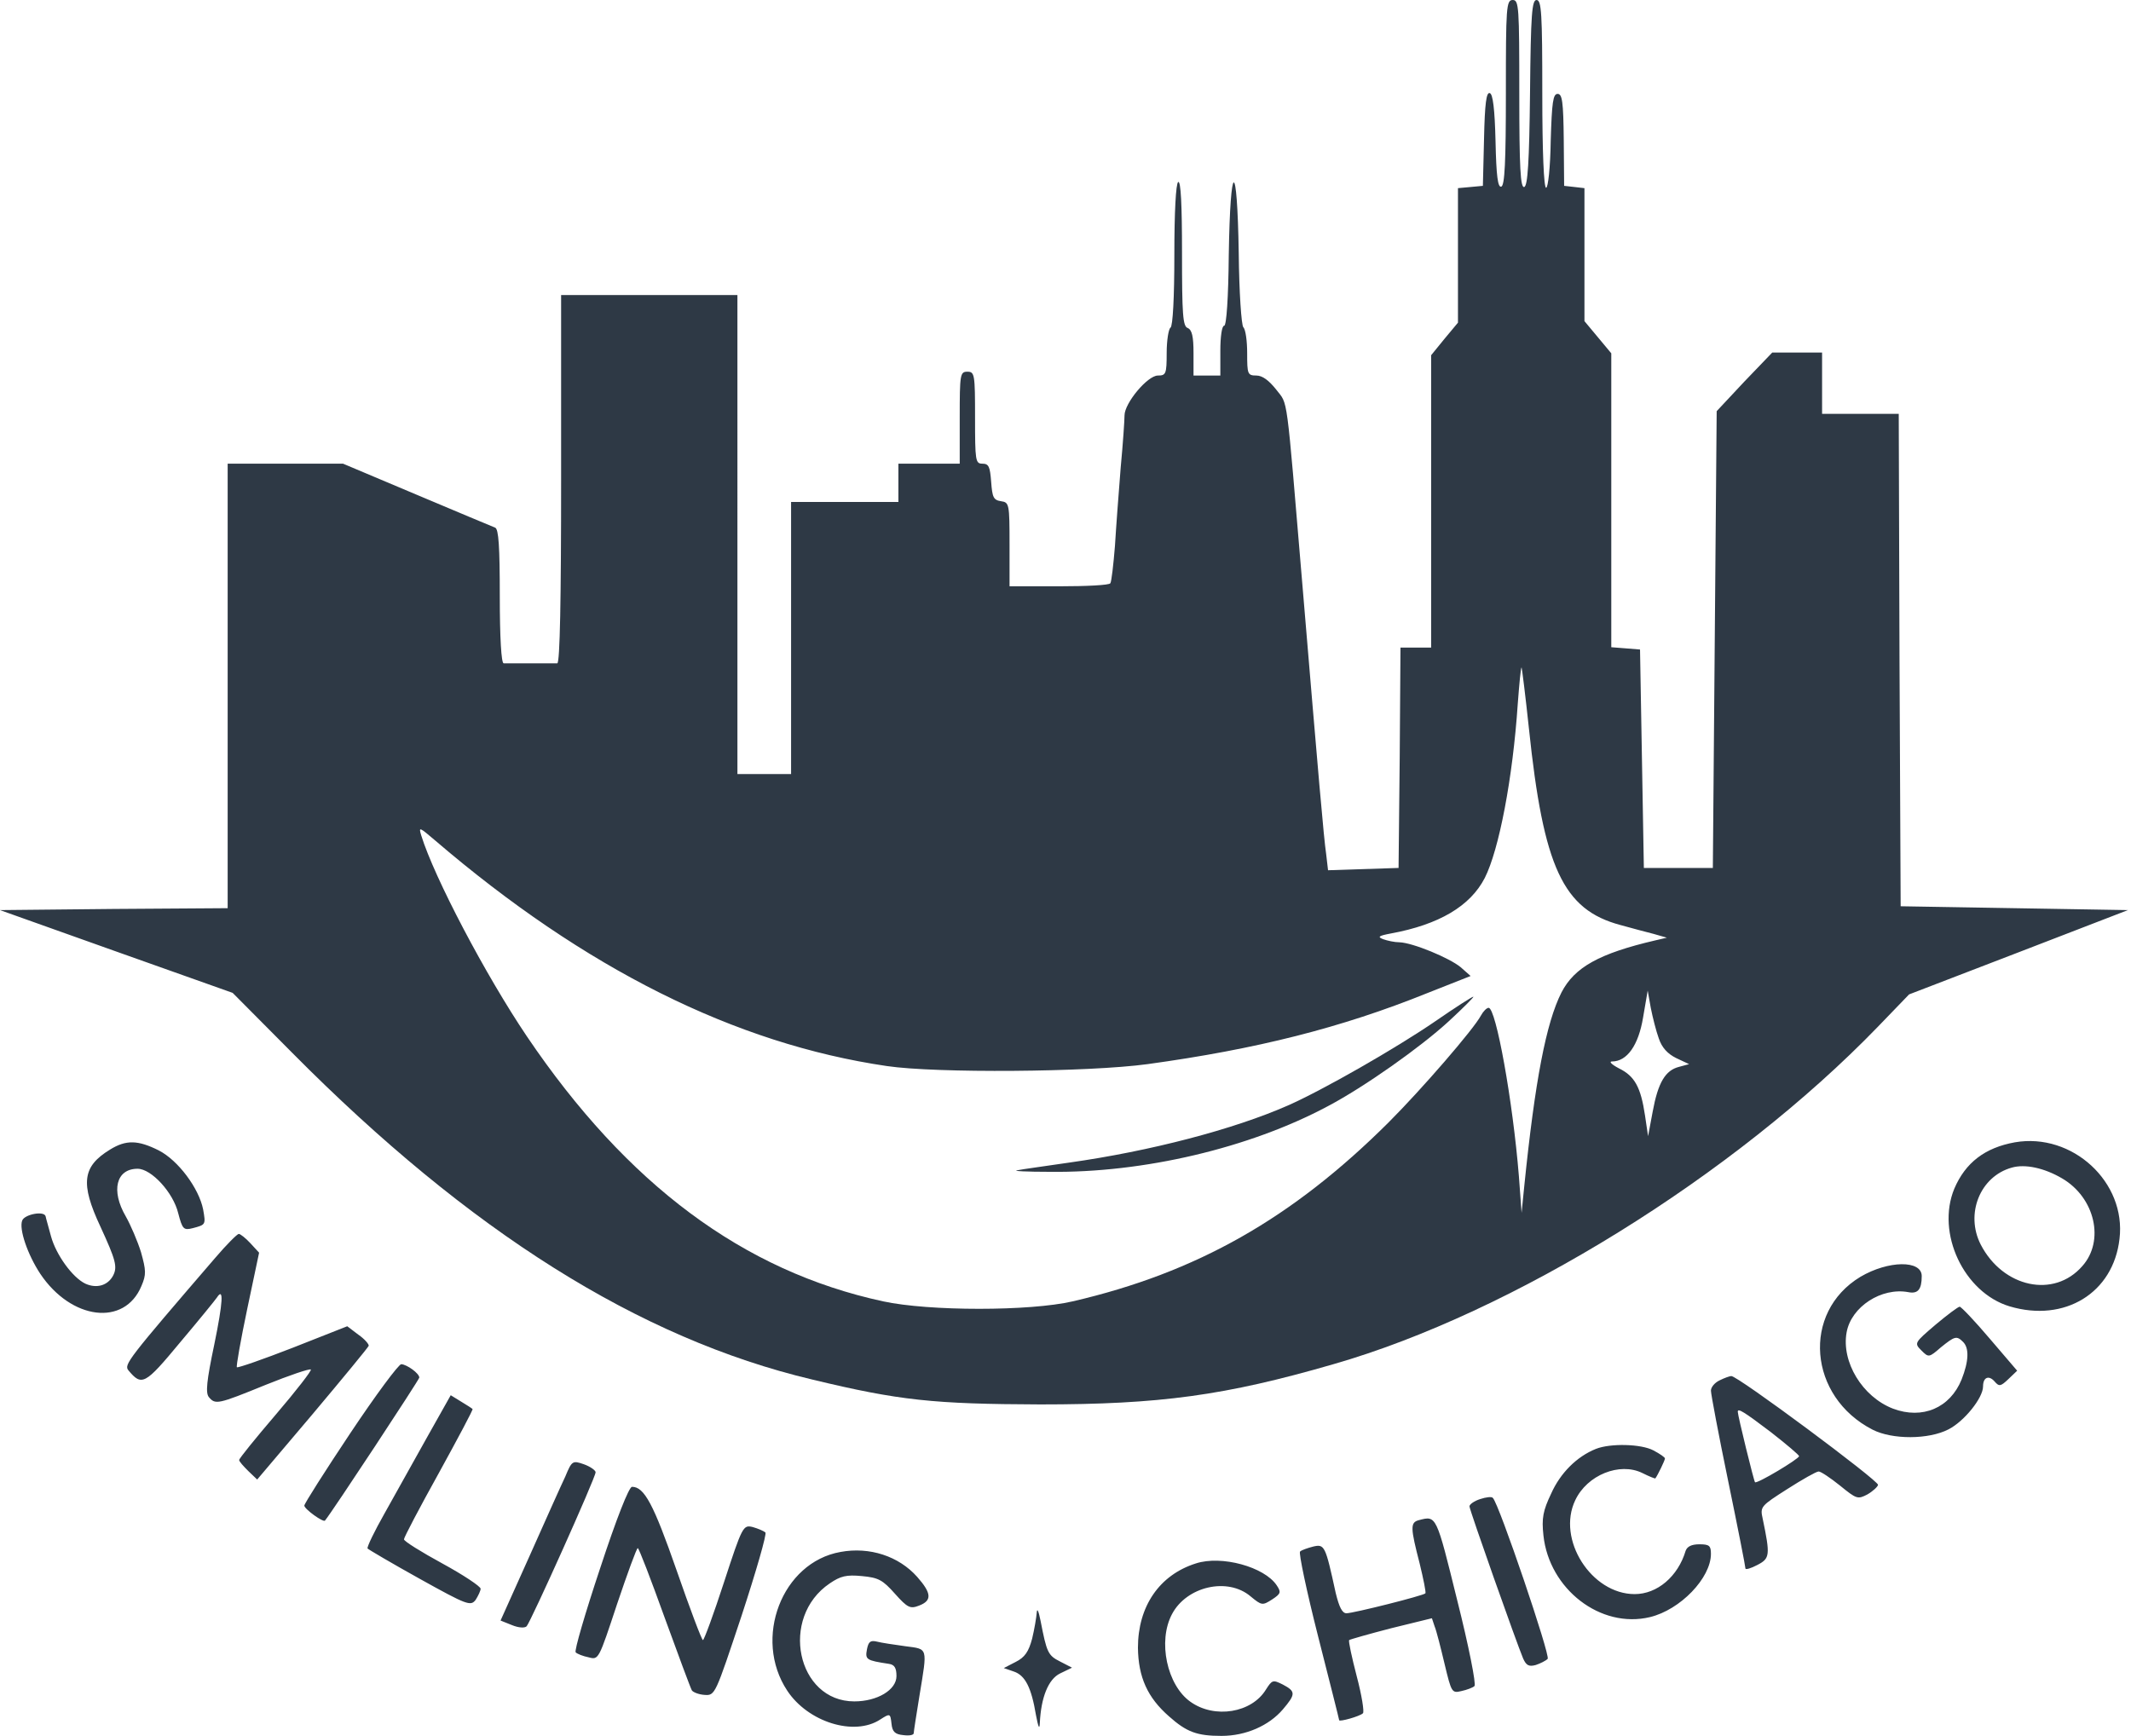
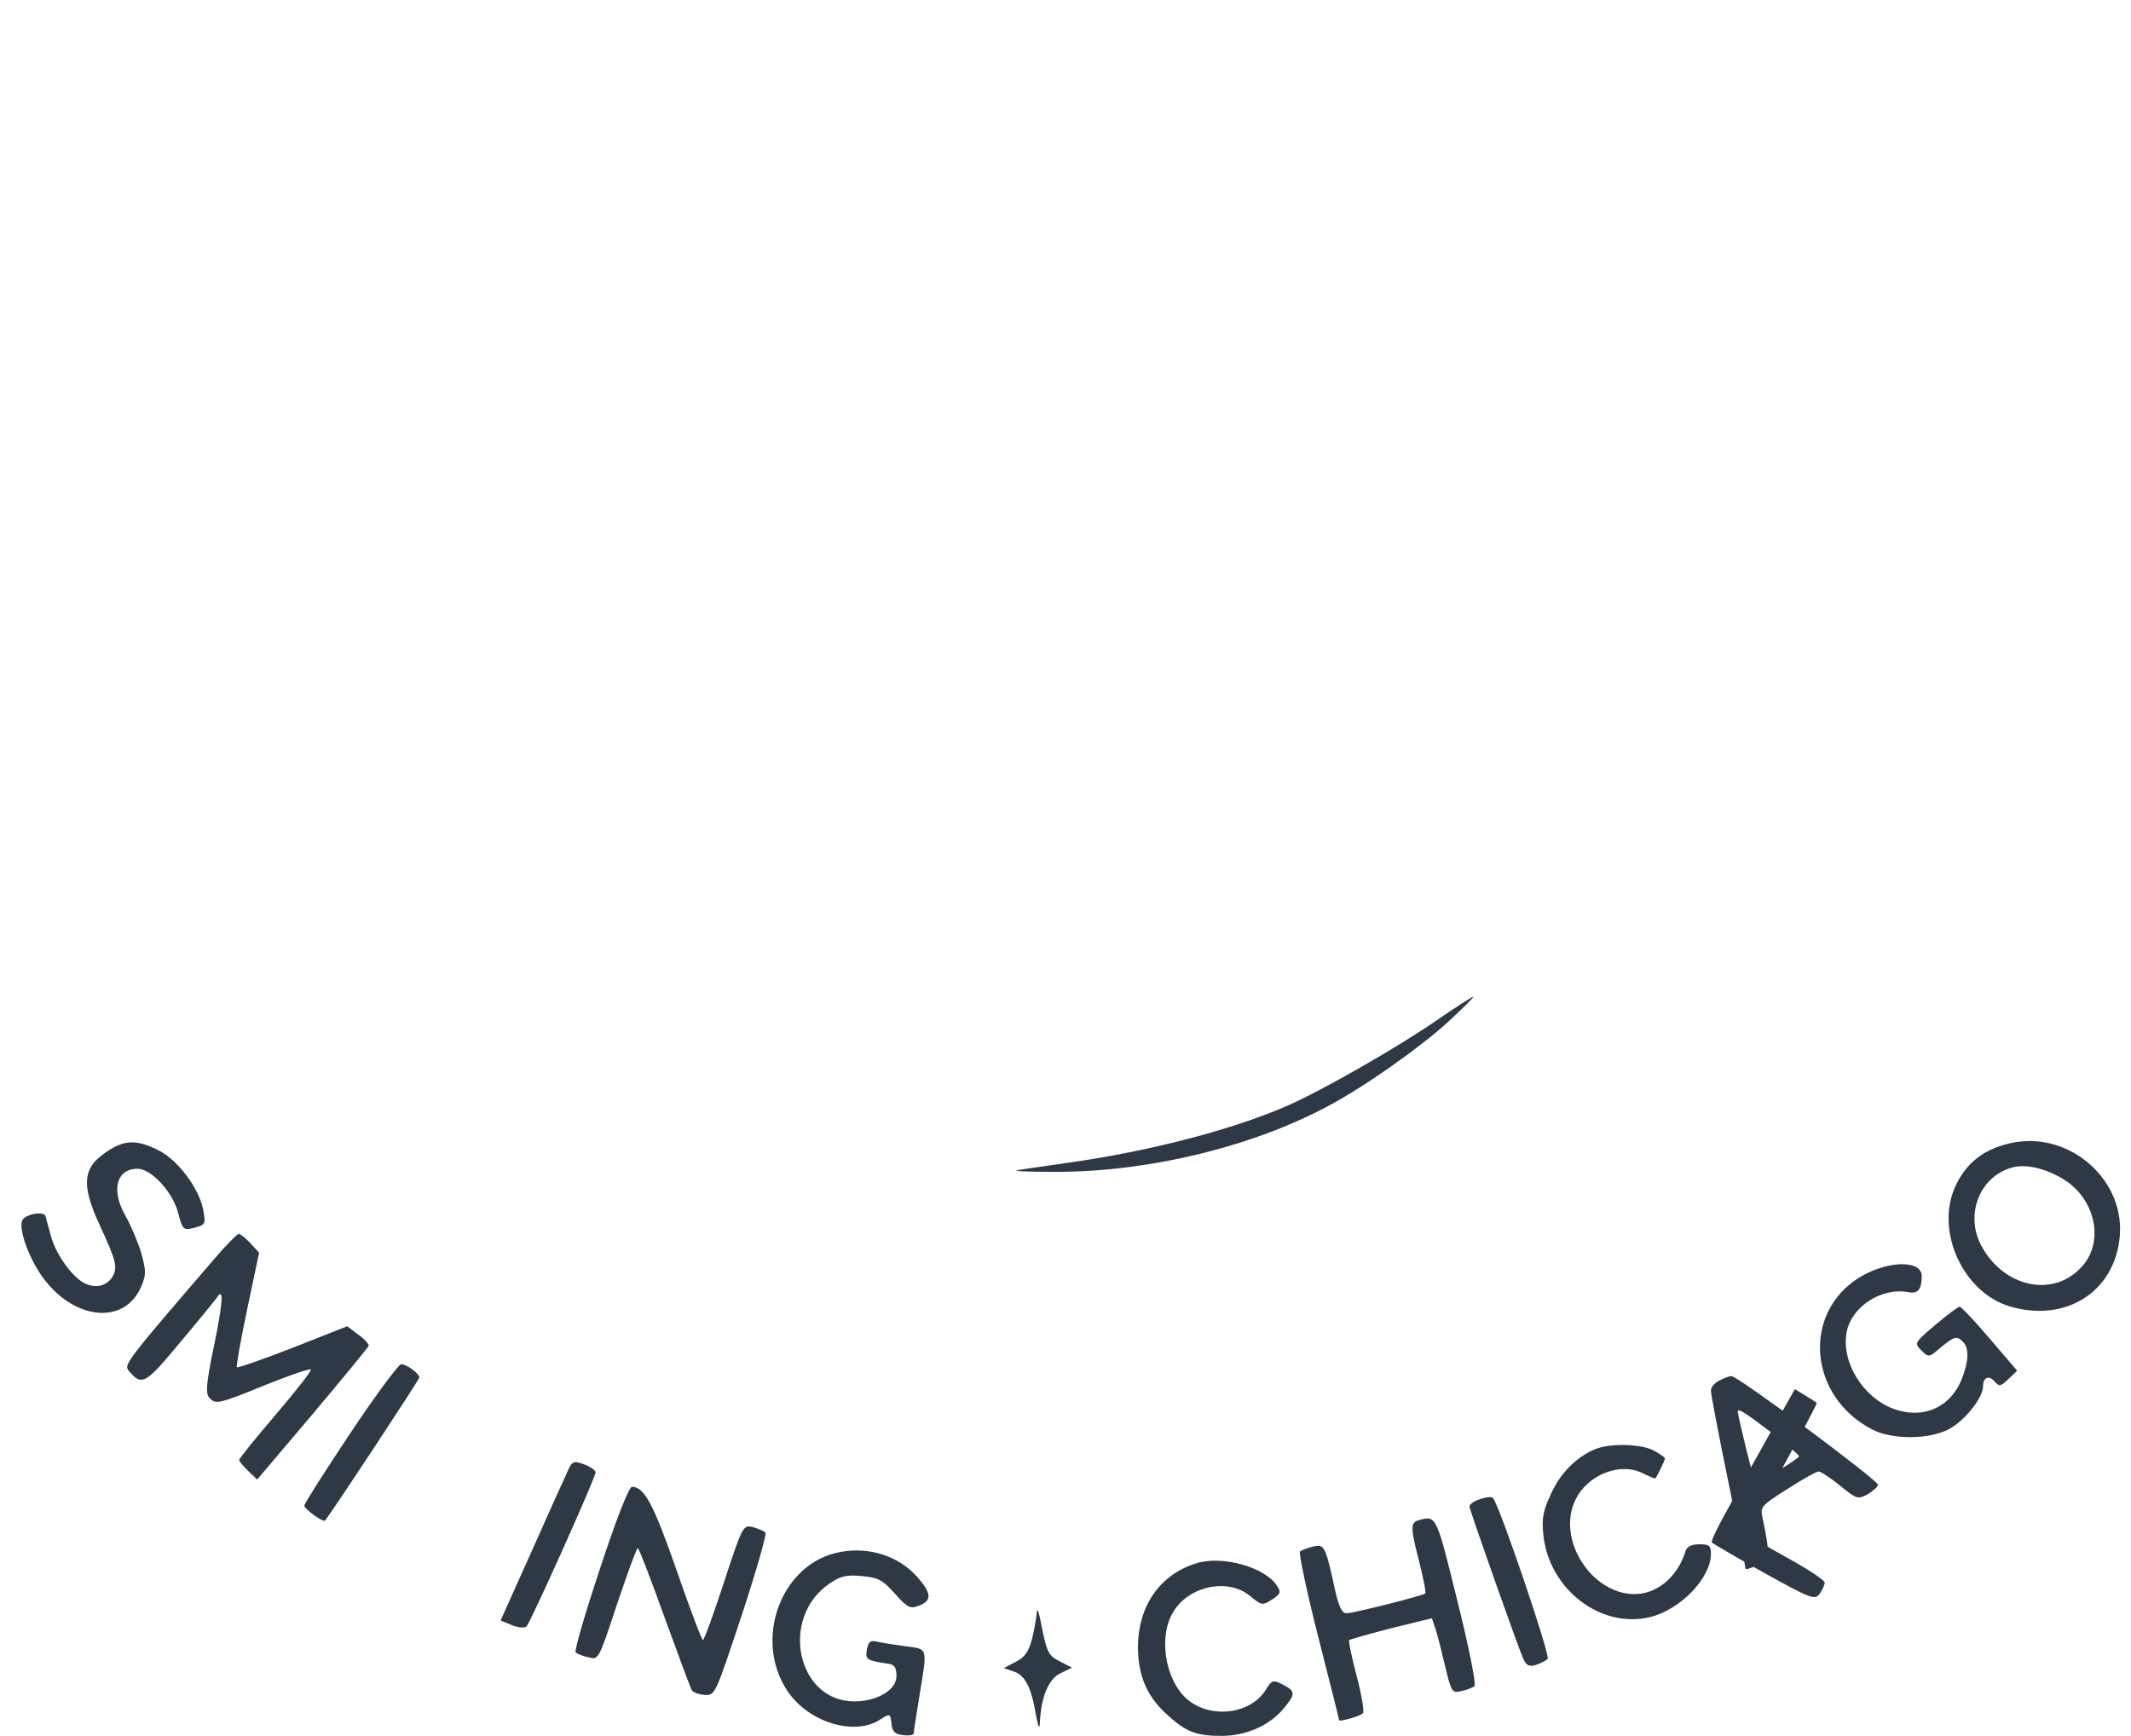
<svg xmlns="http://www.w3.org/2000/svg" width="556" height="453" fill="none" viewBox="0 0 556 453">
-   <path fill="#2E3945" d="M392.9 24.2c0 18.1-.3 24.2-1.2 24.5-.9.3-1.3-2.7-1.5-11.8-.2-8.5-.7-12.4-1.5-12.6-.9-.3-1.3 2.7-1.5 11.9l-.3 12.3-3.2.3-3.3.3v35.1l-3.5 4.2-3.5 4.3V169h-8l-.2 28.7-.3 28.8-18.4.6-.5-4.3c-.6-4-2-20.2-6.2-70.3-4.3-51.1-3.7-46.7-6.8-50.8-1.9-2.4-3.6-3.7-5.2-3.7-2.3 0-2.4-.4-2.4-5.8 0-3.2-.4-6.2-1-6.8-.5-.5-1.1-9.1-1.2-19.4-.4-24.8-2.2-24.4-2.6.5-.1 11.2-.6 18.5-1.2 18.5s-1 2.9-1 6.5V98h-7v-5.9c0-4.3-.4-6-1.5-6.5-1.3-.4-1.5-3.6-1.5-19.6 0-12.5-.3-18.9-1-18.5-.6.4-1 7.8-1 19s-.4 18.6-1 19c-.5.3-1 3.3-1 6.6 0 5.5-.2 5.9-2.3 5.9-2.7 0-8.7 7.2-8.7 10.4 0 1.2-.4 7.3-1 13.6-.5 6.3-1.2 15.5-1.5 20.5-.4 4.9-.9 9.3-1.2 9.7-.2.5-6.2.8-13.4.8h-12.9v-10.9c0-10.6-.1-11-2.2-11.3-2-.3-2.3-1-2.6-5.1-.3-3.9-.6-4.7-2.3-4.7-1.8 0-1.9-.8-1.9-12 0-11.3-.1-12-2-12s-2 .7-2 12v12h-16v10h-28v71h-14V77h-46v48c0 31.3-.3 48-1 48.1h-14c-.6-.1-1-6.6-1-17.5 0-13-.3-17.5-1.2-17.9-.7-.3-9.9-4.1-20.5-8.6L89.5 121H59.4v116l-29.7.2-29.7.3 30.3 10.8 30.4 10.8 15.6 15.7c46.2 46.6 90.5 74.5 135.6 85.2 22.8 5.5 31.7 6.4 59.5 6.5 31.2 0 48.2-2.3 76.5-10.5 46.7-13.4 104.5-49.2 142.1-88.1l8.1-8.4 28.6-11 28.5-11-59.3-1-.3-64.3-.2-64.2h-20V92h-13l-7.3 7.6-7.2 7.7-1 119.2h-18l-1-57-3.7-.3-3.8-.3V92.2l-7-8.4V49.1l-2.6-.3-2.7-.3-.1-12c-.1-10-.4-12-1.6-12-1.2 0-1.5 2.2-1.8 12.2-.1 7.1-.7 12.3-1.2 12.3-.6 0-1-9.4-1-24.5 0-21-.2-24.5-1.5-24.5-1.2 0-1.5 3.6-1.7 24.2-.2 18.2-.6 24.2-1.5 24.6-1 .3-1.3-5-1.3-24.2 0-22.8-.1-24.6-1.7-24.6-1.7 0-1.8 1.8-1.8 24.2Zm6 165.8c3.8 36.4 8.9 47.4 23.9 51.4 2.8.8 6.7 1.8 8.6 2.3l3.5 1-3 .7c-14.6 3.4-21.1 7-24.5 13.6-4 7.9-6.9 23-9.7 50.5l-.7 7-.7-9.5c-1.6-19.8-6-44-7.9-44-.5 0-1.4.9-2 2-1.9 3.6-15.5 19.3-24.1 27.9-25.2 25.1-50.1 39.2-82.4 46.7-11.2 2.6-37.5 2.6-49.5 0-36.5-7.9-66.8-30.5-92.9-69.1-10.8-16-24.2-41.5-27.6-52.5-.7-2.3-.5-2.2 3.6 1.3 39.1 33.5 78.3 53.1 117.9 58.9 12.8 1.9 52.6 1.6 68-.5 28.4-3.9 50.6-9.5 72.9-18.5l11.4-4.5-2.6-2.3c-2.9-2.4-12.5-6.4-16-6.5-1.2 0-3.1-.4-4.2-.8-1.6-.6-1.2-.9 2-1.5 12.5-2.3 20.7-7.1 24.5-14.5 3.7-7.3 7.3-26 8.6-45.4.4-5.3.8-9.6 1-9.5.1.2 1 7.3 1.9 15.8Zm33.9 81c.8 2.4 2.3 4 4.5 5.1l3.4 1.6-2.6.7c-3.6.9-5.5 4.1-6.9 11.7l-1.2 6.4-.8-5.4c-1.1-7.4-2.7-10.3-6.8-12.3-1.9-1-2.7-1.8-1.8-1.8 3.9 0 6.9-4.2 8.1-11.5l1.2-7 .8 4.5c.5 2.5 1.4 6.1 2.1 8Z" />
-   <path fill="#2E3945" d="M374.5 266.5c-10.2 7-29.4 18-38.5 22-14.1 6.2-35.8 11.9-57.1 14.9-6 .9-12.1 1.7-13.5 2-1.4.2 2.5.4 8.5.4 24.4.3 52.1-6.2 72.5-17.1 9.5-5 24.2-15.4 31.5-22.1 3.9-3.6 6.8-6.5 6.5-6.5-.3 0-4.7 2.8-9.9 6.4ZM525.7 298.1c-7.8 1.4-12.9 5.3-15.8 12.1-4.8 11.6 2.5 27.1 14.4 30.7 14.4 4.3 27.1-3.5 28.7-17.6 1.8-14.8-12.3-27.8-27.3-25.2Zm12.3 9.4c8.6 5 11.2 16.3 5.3 22.9-7.4 8.5-20.7 5.6-26.5-5.6-4.1-8-.2-17.8 8.1-20.1 3.5-1 8.5.1 13.1 2.8ZM28.7 300c-7.2 4.4-7.8 8.8-2.5 20.1 4 8.7 4.5 10.5 3.3 12.8-1.4 2.6-4.3 3.4-7.2 2.1-3.4-1.6-7.7-7.6-9-12.4-.6-2.3-1.3-4.6-1.4-5.2-.4-1.5-5.5-.5-6.1 1.1-.9 2.2 1.4 8.9 4.7 13.9 8.1 12.1 22 13.8 26.4 3.2 1.3-3 1.2-4.1-.1-8.8-.9-2.9-2.7-7.1-4-9.4-3.9-6.7-2.5-12.4 3.1-12.4 3.6 0 9.3 6.2 10.6 11.6 1.1 4.2 1.4 4.5 3.8 3.9 3.4-.9 3.4-.9 2.7-4.9-1.1-5.5-6.5-12.8-11.6-15.4-5.4-2.7-8.5-2.8-12.7-.2ZM56.2 328.2c-22.9 26.6-23.9 27.9-22.7 29.4 3.5 4.2 4.3 3.8 13.5-7.3 4.9-5.8 9.2-11.1 9.6-11.7 1.8-2.8 1.6 1.1-.7 12.3-2 9.5-2.3 12.6-1.4 13.7 1.7 2 2.3 1.9 14.8-3.2 6.2-2.5 11.5-4.3 11.8-4 .3.2-3.8 5.5-9.1 11.7-5.3 6.2-9.6 11.5-9.6 11.9 0 .4 1.1 1.6 2.4 2.9l2.3 2.2 14.4-17c7.9-9.4 14.5-17.4 14.7-17.9.1-.4-1.1-1.8-2.7-2.9l-2.9-2.2-14.2 5.6c-7.7 3-14.3 5.3-14.6 5.1-.2-.3 1-7.1 2.7-15.2l3.1-14.7-2.3-2.5c-1.2-1.3-2.6-2.4-3-2.4-.4 0-3.2 2.8-6.1 6.2ZM485.4 333.2c-15.4 9.3-13.6 31.3 3.2 39.9 5.1 2.6 14.6 2.6 19.8-.1 4.1-2.1 9-8.2 9-11.2 0-2.4 1.5-3 3-1.3 1.2 1.4 1.6 1.3 3.6-.6l2.3-2.2-7.1-8.3c-3.9-4.6-7.5-8.4-7.9-8.4-.4 0-3.2 2.1-6.3 4.7-5.5 4.7-5.6 4.8-3.7 6.7 1.9 1.9 2 1.9 5.1-.8 3.6-2.9 4.1-3.1 5.8-1.4 1.6 1.6 1.5 5-.4 9.8-3 7.4-10.2 10.5-17.9 7.6-8-3.1-13.5-12.2-12.1-19.9 1.2-6.7 9.1-11.8 16.1-10.5 2.5.5 3.5-.7 3.5-4.2 0-4.2-8.7-4.1-16 .2ZM91.4 374c-6.6 9.9-12 18.4-12 18.9 0 .9 5 4.5 5.4 3.9 1.9-2.3 24.6-36.8 24.6-37.3 0-1.1-3.2-3.4-4.7-3.5-.7 0-6.7 8.1-13.3 18ZM448.7 360.2c-1.3.6-2.3 1.8-2.3 2.7 0 .9 2 11.5 4.5 23.6 2.5 12.1 4.5 22.3 4.5 22.8 0 .4 1.4 0 3.1-.9 3.3-1.7 3.4-2.5 1.4-12.1-.7-3.1-.5-3.3 6.4-7.7 3.9-2.5 7.6-4.6 8.2-4.6.6 0 3.1 1.7 5.6 3.7 4.3 3.5 4.6 3.6 7.1 2.3 1.4-.8 2.7-2 2.8-2.5.3-1-36.8-28.6-38.3-28.4-.4 0-1.8.5-3 1.1Zm13.3 13.5c4.1 3.2 7.4 6 7.4 6.3 0 .7-11 7.3-11.5 6.8-.3-.3-4.5-17.4-4.5-18.4s1.6 0 8.6 5.3ZM111.3 375.3c-3.4 6.1-8.4 15-11 19.7-2.6 4.6-4.6 8.7-4.4 9.1.3.3 6.4 3.9 13.6 7.9 12.4 6.9 13.3 7.2 14.6 5.5.7-1.1 1.3-2.4 1.3-2.9 0-.6-4.5-3.6-10-6.6-5.5-3-10-5.8-10-6.3s4.1-8.3 9.1-17.3c5-9.1 9-16.6 8.8-16.7-.2-.2-1.6-1.1-3.1-2l-2.6-1.6-6.3 11.2ZM416.4 378.1c-5 2-9.3 6.3-11.7 11.7-2.1 4.4-2.5 6.4-2 10.9 1.5 14 14.9 24.4 27.8 21.3 7.9-1.9 15.9-10.2 15.9-16.5 0-2.1-.4-2.5-3-2.5-2.1 0-3.2.6-3.6 1.7-2 6.7-7.4 11.3-13.3 11.3-11.3 0-20.4-14.3-15.5-24.5 3.1-6.6 11.6-10 17.5-7.1 1.8.9 3.3 1.5 3.4 1.4.6-.8 2.5-4.7 2.5-5.2 0-.3-1.3-1.2-3-2.1-3.2-1.7-11.2-1.9-15-.4ZM147.5 385.3c-1.1 2.3-5.3 11.7-9.4 20.9l-7.5 16.7 3 1.2c1.7.7 3.3.8 3.8.3 1.1-1.2 18-38.8 18-40.2 0-.5-1.4-1.5-3.1-2.1-2.9-1-3.1-.9-4.8 3.2ZM156.6 409.2c-3.9 11.7-6.8 21.6-6.4 22 .4.4 1.9 1 3.4 1.3 2.6.7 2.6.6 7.4-13.9 2.7-8 5.1-14.6 5.4-14.6.3 0 3.4 8.1 7 18.1 3.6 9.9 6.8 18.5 7.1 19 .3.5 1.8 1.1 3.3 1.2 2.8.2 2.8 0 9.7-20.7 3.8-11.6 6.6-21.3 6.2-21.7-.5-.4-1.9-1-3.3-1.4-2.5-.6-2.7-.3-7.5 14.4-2.7 8.3-5.2 15.1-5.5 15.1-.3 0-3.4-8.2-6.9-18.3-6-17.2-8.4-21.7-11.6-21.7-.8 0-4.1 8.4-8.3 21.2ZM386.2 391.2c-1.6.5-2.8 1.4-2.8 1.9 0 .9 12.2 35.4 14 39.7.8 1.8 1.5 2.2 3.3 1.7 1.2-.4 2.6-1.1 3.1-1.6.8-.7-12.7-40.5-14.3-42-.3-.4-1.8-.2-3.3.3ZM370.2 396.7c-2.3.6-2.2 2 .2 11.3 1 4.1 1.7 7.6 1.5 7.8-.5.6-18.8 5.2-20.6 5.2-1.1 0-1.9-1.6-2.8-5.3-2.7-12.4-2.9-12.8-5.9-12.1-1.5.4-3 .9-3.4 1.3-.4.3 1.7 10.3 4.7 22.1s5.5 21.7 5.5 21.9c0 .5 5.4-1 6.2-1.8.4-.3-.3-4.7-1.6-9.6-1.3-5-2.2-9.2-2-9.5.3-.2 5.2-1.6 11-3.1l10.6-2.6.7 2.1c.5 1.2 1.6 5.6 2.6 9.8 1.8 7.5 1.9 7.7 4.4 7.1 1.4-.3 3-.9 3.4-1.3.5-.4-1.5-10.5-4.5-22.4-5.5-22.3-5.4-22.1-10-20.9ZM219.3 405c-15.3 2.7-22.9 22.6-13.9 36.2 5.4 8.2 17.5 12 24.3 7.5 2.5-1.6 2.6-1.6 2.9 1.1.2 2.1.9 2.8 3.1 3 1.5.2 2.7 0 2.7-.5 0-.4.7-4.9 1.5-9.8 2.1-12.8 2.3-12.1-3.7-12.9-2.9-.4-6.3-.9-7.4-1.2-1.7-.4-2.2 0-2.6 2-.5 2.7-.2 2.9 5.7 3.8 1.5.2 2 1.1 2 3.2 0 3.6-5 6.6-11 6.6-15 0-19.6-21.9-6.4-30.8 2.8-1.9 4.3-2.3 8.4-1.9 4.3.4 5.4 1 8.6 4.6 3.3 3.7 4 4 6.3 3.1 3.4-1.3 3.3-3.2-.5-7.5-4.8-5.4-12.4-7.9-20-6.5ZM312 408c-9.5 3-15.1 11.2-15.1 22 .1 7.7 2.5 13 8.1 17.9 4.6 4.1 7.3 5.1 13.7 5.1 6.4 0 12.4-2.7 16-6.9 3.4-4 3.4-4.7 0-6.5-2.6-1.3-2.8-1.2-4.4 1.3-3.7 6.1-13.4 7.7-19.7 3.2-6.1-4.3-8.6-15.8-4.8-22.9 3.8-7.2 14.5-9.7 20.5-4.6 2.9 2.4 3.1 2.4 5.6.8 2.3-1.5 2.4-1.9 1.2-3.7-3.2-4.8-14.4-7.9-21.1-5.7ZM270.5 420.8c-.1 1.3-.6 4.3-1.2 6.8-.9 3.4-1.9 4.9-4.3 6.1l-3.1 1.6 2.6.9c3 1 4.6 4.2 5.8 11.4.6 3.1.9 3.9 1 2.1.3-6.7 2.2-11.5 5.3-13l3.1-1.5-3.1-1.6c-3.2-1.6-3.5-2.4-5.1-10.6-.5-2.5-.9-3.5-1-2.2Z" />
+   <path fill="#2E3945" d="M374.5 266.5c-10.2 7-29.4 18-38.5 22-14.1 6.2-35.8 11.9-57.1 14.9-6 .9-12.1 1.7-13.5 2-1.4.2 2.5.4 8.5.4 24.4.3 52.1-6.2 72.5-17.1 9.5-5 24.2-15.4 31.5-22.1 3.9-3.6 6.8-6.5 6.5-6.5-.3 0-4.7 2.8-9.9 6.4ZM525.7 298.1c-7.8 1.4-12.9 5.3-15.8 12.1-4.8 11.6 2.5 27.1 14.4 30.7 14.4 4.3 27.1-3.5 28.7-17.6 1.8-14.8-12.3-27.8-27.3-25.2Zm12.3 9.4c8.6 5 11.2 16.3 5.3 22.9-7.4 8.5-20.7 5.6-26.5-5.6-4.1-8-.2-17.8 8.1-20.1 3.5-1 8.5.1 13.1 2.8ZM28.7 300c-7.2 4.4-7.8 8.8-2.5 20.1 4 8.7 4.5 10.5 3.3 12.8-1.4 2.6-4.3 3.4-7.2 2.1-3.4-1.6-7.7-7.6-9-12.4-.6-2.3-1.3-4.6-1.4-5.2-.4-1.5-5.5-.5-6.1 1.1-.9 2.2 1.4 8.9 4.7 13.9 8.1 12.1 22 13.8 26.4 3.2 1.3-3 1.2-4.1-.1-8.8-.9-2.9-2.7-7.1-4-9.4-3.9-6.7-2.5-12.4 3.1-12.4 3.6 0 9.3 6.2 10.6 11.6 1.1 4.2 1.4 4.5 3.8 3.9 3.4-.9 3.4-.9 2.7-4.9-1.1-5.5-6.5-12.8-11.6-15.4-5.4-2.7-8.5-2.8-12.7-.2ZM56.2 328.2c-22.9 26.6-23.9 27.9-22.7 29.4 3.5 4.2 4.3 3.8 13.5-7.3 4.9-5.8 9.2-11.1 9.6-11.7 1.8-2.8 1.6 1.1-.7 12.3-2 9.5-2.3 12.6-1.4 13.7 1.7 2 2.3 1.9 14.8-3.2 6.2-2.5 11.5-4.3 11.8-4 .3.2-3.8 5.5-9.1 11.7-5.3 6.2-9.6 11.5-9.6 11.9 0 .4 1.1 1.6 2.4 2.9l2.3 2.2 14.4-17c7.9-9.4 14.5-17.4 14.7-17.9.1-.4-1.1-1.8-2.7-2.9l-2.9-2.2-14.2 5.6c-7.7 3-14.3 5.3-14.6 5.1-.2-.3 1-7.1 2.7-15.2l3.1-14.7-2.3-2.5c-1.2-1.3-2.6-2.4-3-2.4-.4 0-3.2 2.8-6.1 6.2ZM485.4 333.2c-15.4 9.3-13.6 31.3 3.2 39.9 5.1 2.6 14.6 2.6 19.8-.1 4.1-2.1 9-8.2 9-11.2 0-2.4 1.5-3 3-1.3 1.2 1.4 1.6 1.3 3.6-.6l2.3-2.2-7.1-8.3c-3.9-4.6-7.5-8.4-7.9-8.4-.4 0-3.2 2.1-6.3 4.7-5.5 4.7-5.6 4.8-3.7 6.7 1.9 1.9 2 1.9 5.1-.8 3.6-2.9 4.1-3.1 5.8-1.4 1.6 1.6 1.5 5-.4 9.8-3 7.4-10.2 10.5-17.9 7.6-8-3.1-13.5-12.2-12.1-19.9 1.2-6.7 9.1-11.8 16.1-10.5 2.5.5 3.5-.7 3.5-4.2 0-4.2-8.7-4.1-16 .2ZM91.4 374c-6.6 9.9-12 18.4-12 18.9 0 .9 5 4.5 5.4 3.9 1.9-2.3 24.6-36.8 24.6-37.3 0-1.1-3.2-3.4-4.7-3.5-.7 0-6.7 8.1-13.3 18ZM448.7 360.2c-1.3.6-2.3 1.8-2.3 2.7 0 .9 2 11.5 4.5 23.6 2.5 12.1 4.5 22.3 4.5 22.8 0 .4 1.4 0 3.1-.9 3.3-1.7 3.4-2.5 1.4-12.1-.7-3.1-.5-3.3 6.4-7.7 3.9-2.5 7.6-4.6 8.2-4.6.6 0 3.1 1.7 5.6 3.7 4.3 3.5 4.6 3.6 7.1 2.3 1.4-.8 2.7-2 2.8-2.5.3-1-36.8-28.6-38.3-28.4-.4 0-1.8.5-3 1.1Zm13.3 13.5c4.1 3.2 7.4 6 7.4 6.3 0 .7-11 7.3-11.5 6.8-.3-.3-4.5-17.4-4.5-18.4s1.6 0 8.6 5.3Zc-3.4 6.1-8.4 15-11 19.7-2.6 4.6-4.6 8.7-4.4 9.1.3.3 6.4 3.9 13.6 7.9 12.4 6.9 13.3 7.2 14.6 5.5.7-1.1 1.3-2.4 1.3-2.9 0-.6-4.5-3.6-10-6.6-5.5-3-10-5.8-10-6.3s4.1-8.3 9.1-17.3c5-9.1 9-16.6 8.8-16.7-.2-.2-1.6-1.1-3.1-2l-2.6-1.6-6.3 11.2ZM416.4 378.1c-5 2-9.3 6.3-11.7 11.7-2.1 4.4-2.5 6.4-2 10.9 1.5 14 14.9 24.4 27.8 21.3 7.9-1.9 15.9-10.2 15.9-16.5 0-2.1-.4-2.5-3-2.5-2.1 0-3.2.6-3.6 1.7-2 6.7-7.4 11.3-13.3 11.3-11.3 0-20.4-14.3-15.5-24.5 3.1-6.6 11.6-10 17.5-7.1 1.8.9 3.3 1.5 3.4 1.4.6-.8 2.5-4.7 2.5-5.2 0-.3-1.3-1.2-3-2.1-3.2-1.7-11.2-1.9-15-.4ZM147.5 385.3c-1.1 2.3-5.3 11.7-9.4 20.9l-7.5 16.7 3 1.2c1.7.7 3.3.8 3.8.3 1.1-1.2 18-38.8 18-40.2 0-.5-1.4-1.5-3.1-2.1-2.9-1-3.1-.9-4.8 3.2ZM156.6 409.2c-3.9 11.7-6.8 21.6-6.4 22 .4.4 1.9 1 3.4 1.3 2.6.7 2.6.6 7.4-13.9 2.7-8 5.1-14.6 5.4-14.6.3 0 3.4 8.1 7 18.1 3.6 9.9 6.8 18.5 7.1 19 .3.5 1.8 1.1 3.3 1.2 2.8.2 2.8 0 9.7-20.7 3.8-11.6 6.6-21.3 6.2-21.7-.5-.4-1.9-1-3.3-1.4-2.5-.6-2.7-.3-7.5 14.4-2.7 8.3-5.2 15.1-5.5 15.1-.3 0-3.4-8.2-6.9-18.3-6-17.2-8.4-21.7-11.6-21.7-.8 0-4.1 8.4-8.3 21.2ZM386.2 391.2c-1.6.5-2.8 1.4-2.8 1.9 0 .9 12.2 35.4 14 39.7.8 1.8 1.5 2.2 3.3 1.7 1.2-.4 2.6-1.1 3.1-1.6.8-.7-12.7-40.5-14.3-42-.3-.4-1.8-.2-3.3.3ZM370.2 396.7c-2.3.6-2.2 2 .2 11.3 1 4.1 1.7 7.6 1.5 7.8-.5.6-18.8 5.2-20.6 5.2-1.1 0-1.9-1.6-2.8-5.3-2.7-12.4-2.9-12.8-5.9-12.1-1.5.4-3 .9-3.4 1.3-.4.3 1.7 10.3 4.7 22.1s5.5 21.7 5.5 21.9c0 .5 5.4-1 6.2-1.8.4-.3-.3-4.7-1.6-9.6-1.3-5-2.2-9.2-2-9.5.3-.2 5.2-1.6 11-3.1l10.6-2.6.7 2.1c.5 1.2 1.6 5.6 2.6 9.8 1.8 7.5 1.9 7.7 4.4 7.1 1.4-.3 3-.9 3.4-1.3.5-.4-1.5-10.5-4.5-22.4-5.5-22.3-5.4-22.1-10-20.9ZM219.3 405c-15.3 2.7-22.9 22.6-13.9 36.2 5.4 8.2 17.5 12 24.3 7.5 2.5-1.6 2.6-1.6 2.9 1.1.2 2.1.9 2.8 3.1 3 1.5.2 2.7 0 2.7-.5 0-.4.7-4.9 1.5-9.8 2.1-12.8 2.3-12.1-3.7-12.9-2.9-.4-6.3-.9-7.4-1.2-1.7-.4-2.2 0-2.6 2-.5 2.7-.2 2.9 5.7 3.8 1.5.2 2 1.1 2 3.2 0 3.6-5 6.6-11 6.6-15 0-19.6-21.9-6.4-30.8 2.8-1.9 4.3-2.3 8.4-1.9 4.3.4 5.4 1 8.6 4.6 3.3 3.7 4 4 6.3 3.1 3.4-1.3 3.3-3.2-.5-7.5-4.8-5.4-12.4-7.9-20-6.5ZM312 408c-9.5 3-15.1 11.2-15.1 22 .1 7.7 2.5 13 8.1 17.9 4.6 4.1 7.3 5.1 13.7 5.1 6.4 0 12.4-2.7 16-6.9 3.4-4 3.4-4.7 0-6.5-2.6-1.3-2.8-1.2-4.4 1.3-3.7 6.1-13.4 7.7-19.7 3.2-6.1-4.3-8.6-15.8-4.8-22.9 3.8-7.2 14.5-9.7 20.5-4.6 2.9 2.4 3.1 2.4 5.6.8 2.3-1.5 2.4-1.9 1.2-3.7-3.2-4.8-14.4-7.9-21.1-5.7ZM270.5 420.8c-.1 1.3-.6 4.3-1.2 6.8-.9 3.4-1.9 4.9-4.3 6.1l-3.1 1.6 2.6.9c3 1 4.6 4.2 5.8 11.4.6 3.1.9 3.9 1 2.1.3-6.7 2.2-11.5 5.3-13l3.1-1.5-3.1-1.6c-3.2-1.6-3.5-2.4-5.1-10.6-.5-2.5-.9-3.5-1-2.2Z" />
</svg>